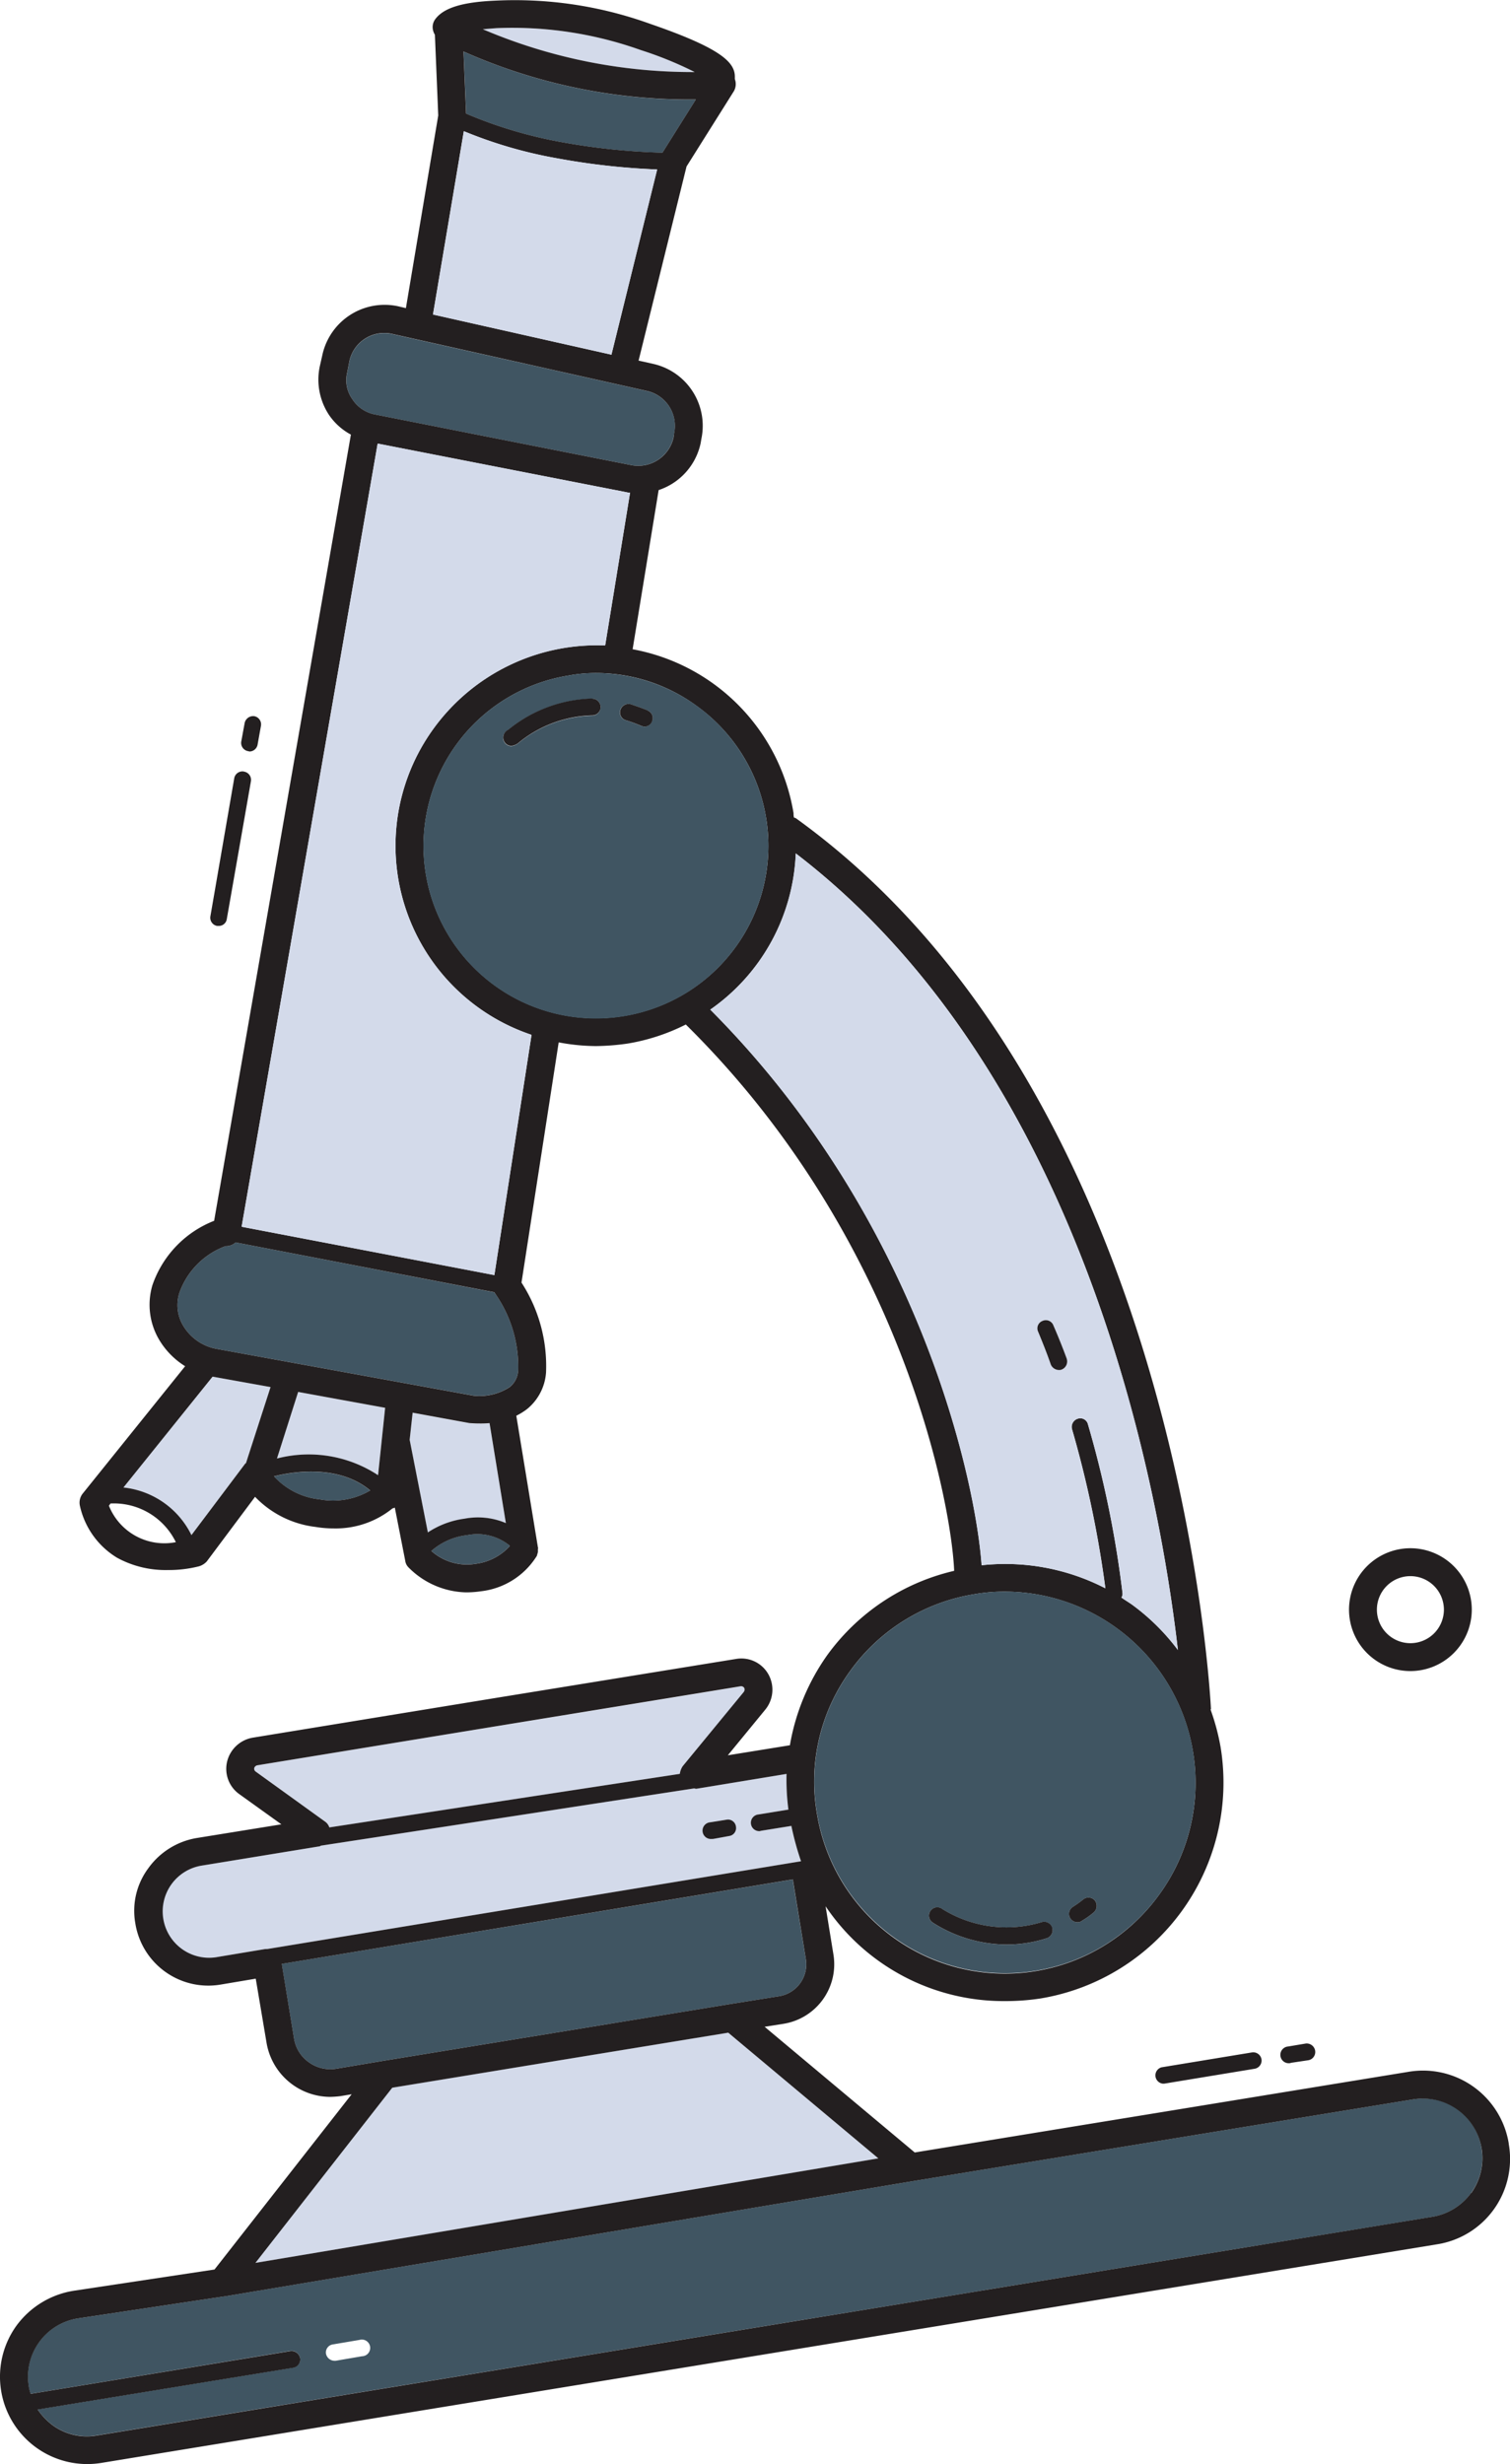
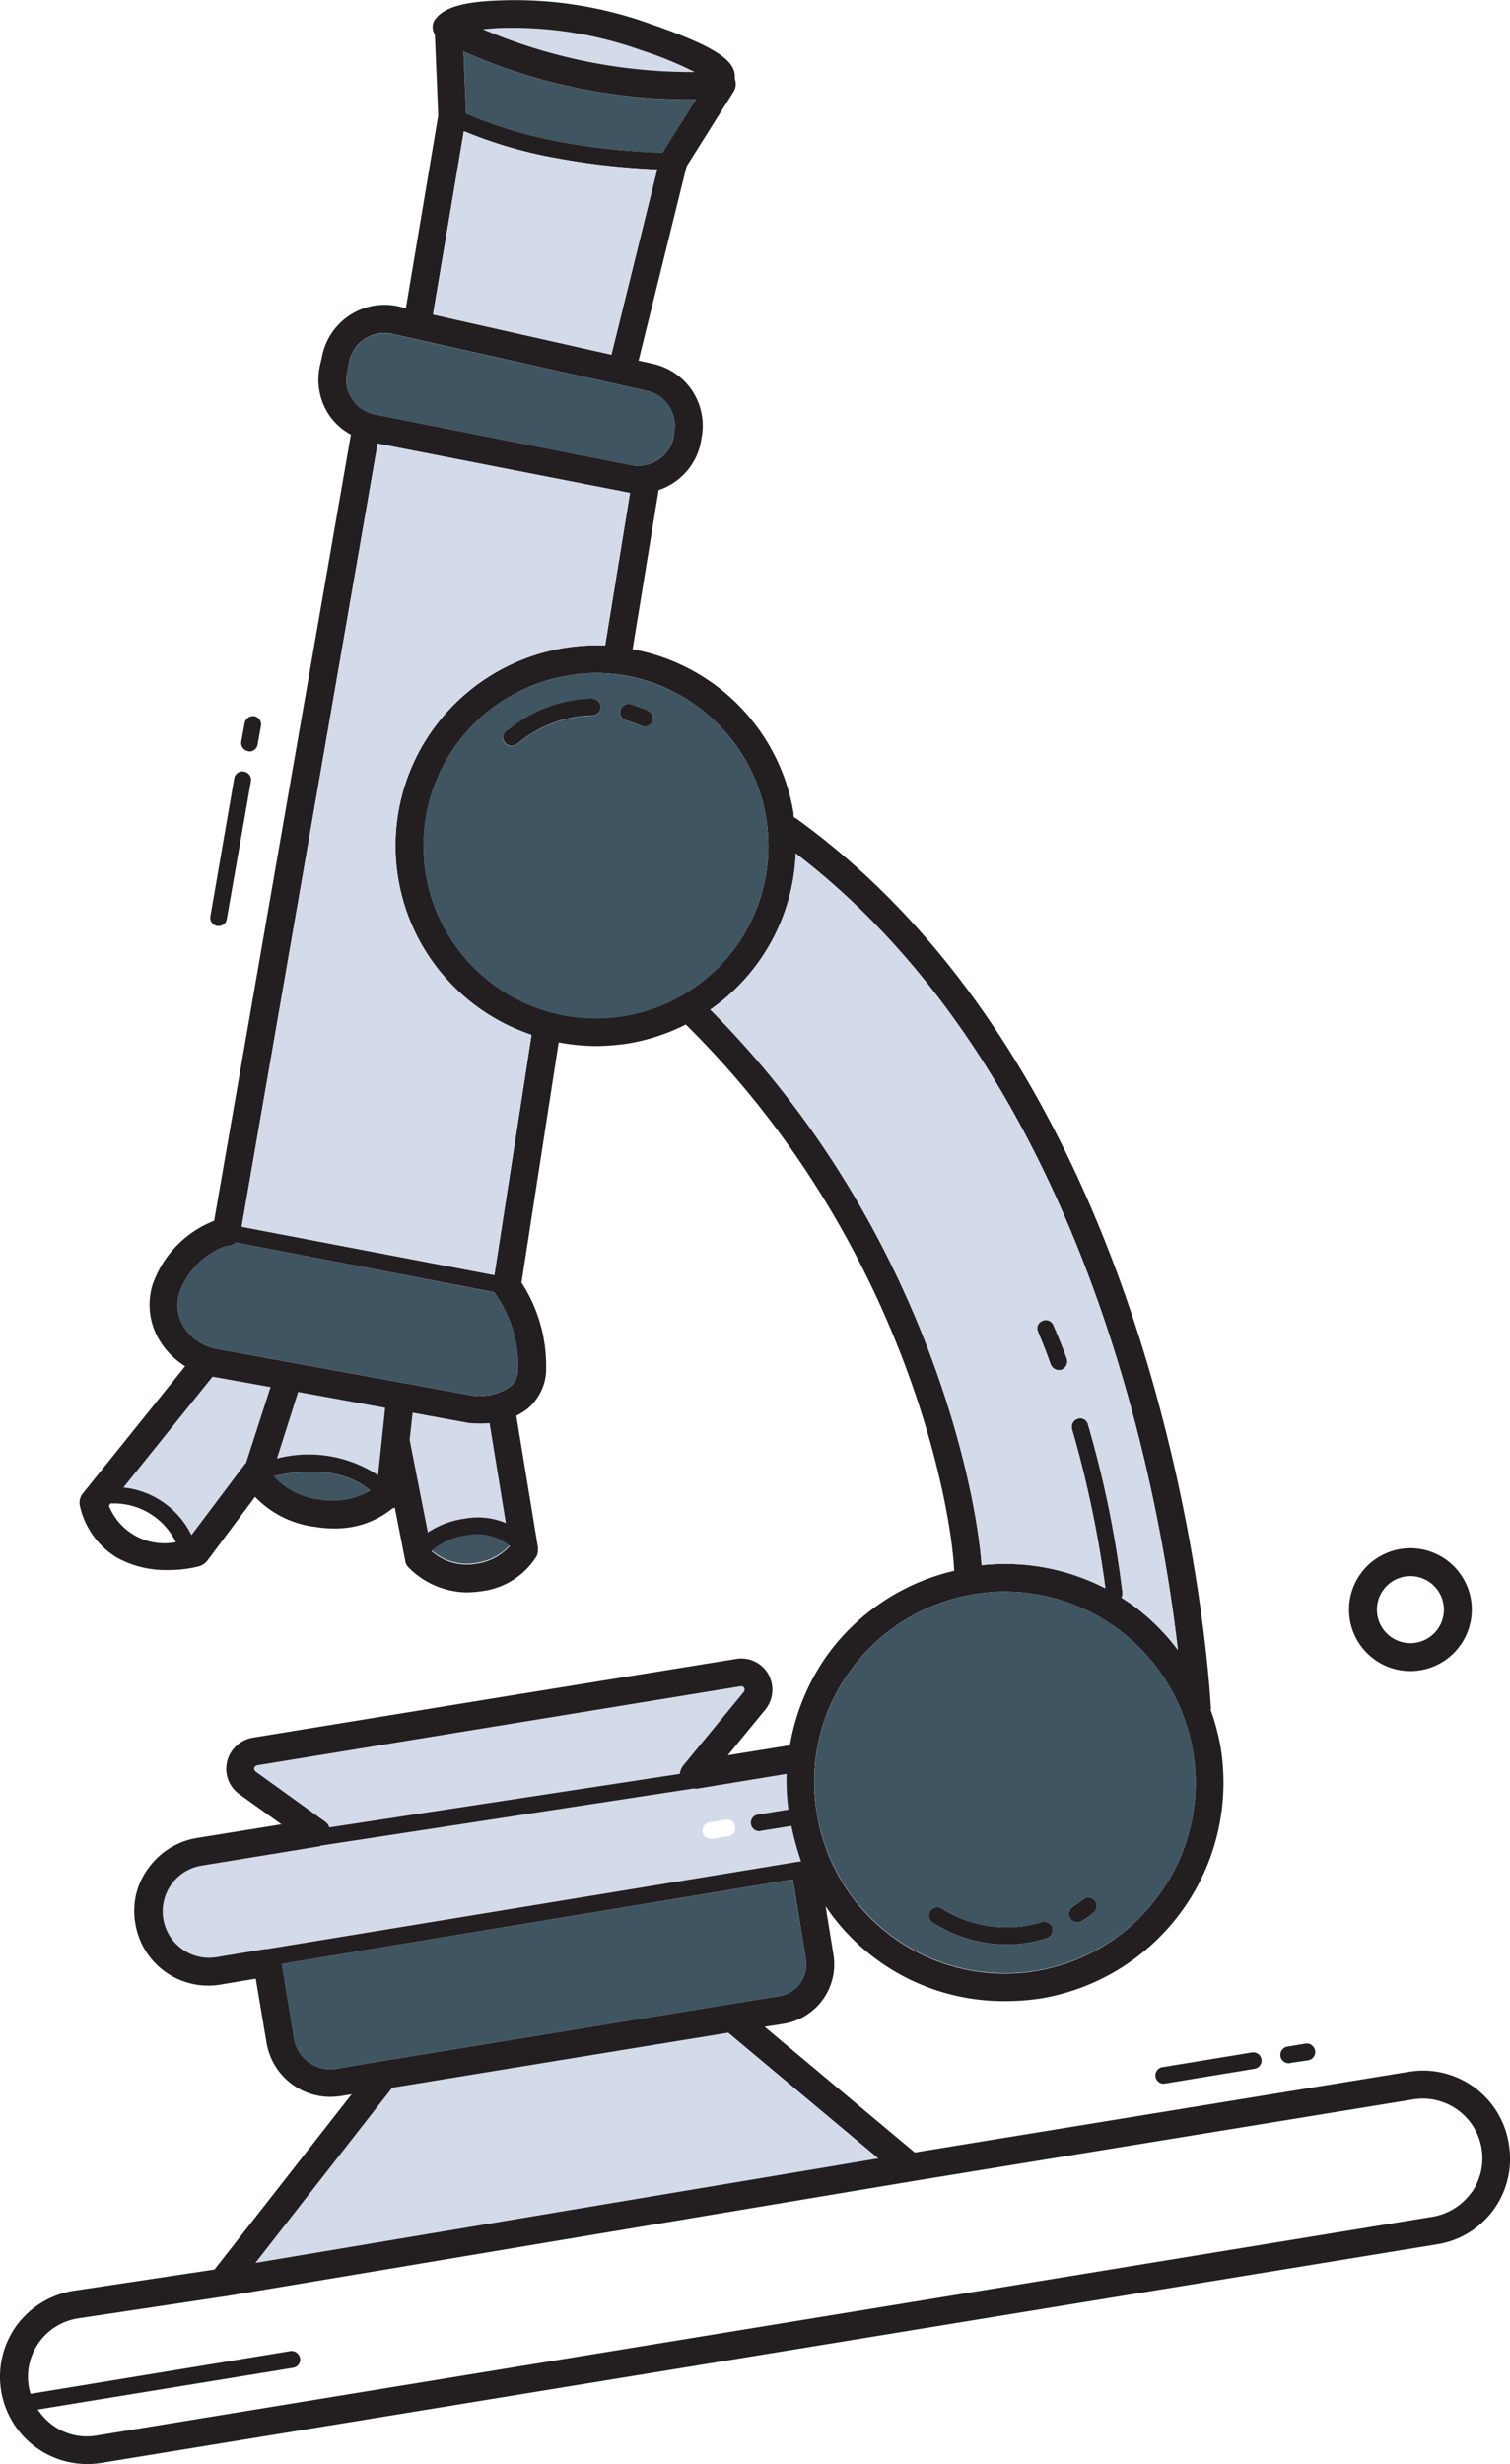
<svg xmlns="http://www.w3.org/2000/svg" width="72.423" height="118.112" viewBox="0 0 72.423 118.112">
  <defs>
    <clipPath id="clip-path">
      <rect id="Rectangle_22084" data-name="Rectangle 22084" width="72.423" height="118.112" fill="none" />
    </clipPath>
  </defs>
  <g id="Group_44269" data-name="Group 44269" transform="translate(0 0)">
    <g id="Group_44268" data-name="Group 44268" transform="translate(0 0)" clip-path="url(#clip-path)">
-       <path id="Path_589301" data-name="Path 589301" d="M15.355,41.794v.036a2.667,2.667,0,0,1-1.622.838,2.558,2.558,0,0,1-2.121-.606v-.018a3.129,3.129,0,0,1,1.711-.749,2.459,2.459,0,0,1,2.032.5" transform="translate(9.087 32.288)" fill="#405562" />
+       <path id="Path_589301" data-name="Path 589301" d="M15.355,41.794a2.667,2.667,0,0,1-1.622.838,2.558,2.558,0,0,1-2.121-.606v-.018a3.129,3.129,0,0,1,1.711-.749,2.459,2.459,0,0,1,2.032.5" transform="translate(9.087 32.288)" fill="#405562" />
      <path id="Path_589302" data-name="Path 589302" d="M11.988,40.473a3.5,3.5,0,0,1-2.424.428A3.457,3.457,0,0,1,7.371,39.8c1-.25,3.137-.553,4.617.677" transform="translate(5.769 30.97)" fill="#405562" />
      <path id="Path_589303" data-name="Path 589303" d="M10.38,37.516,9.2,41.153c-.018.018-.053.036-.071.071L6.583,44.611a4.109,4.109,0,0,0-3.262-2.282L7.6,37.017Z" transform="translate(2.599 28.972)" fill="#d3daea" />
      <path id="Path_589304" data-name="Path 589304" d="M12.638,38.194,12.3,41.42a6.052,6.052,0,0,0-4.849-.8l1.016-3.191Z" transform="translate(5.831 29.293)" fill="#d3daea" />
      <path id="Path_589305" data-name="Path 589305" d="M14.854,38.486l.784,4.8a3.431,3.431,0,0,0-1.979-.214,4.2,4.2,0,0,0-1.765.66l-.873-4.439.143-1.3,2.727.5c.053,0,.232.018.481.018a4.675,4.675,0,0,0,.481-.018" transform="translate(8.625 29.731)" fill="#d3daea" />
      <path id="Path_589306" data-name="Path 589306" d="M23.152,2.869A25.608,25.608,0,0,1,12.991.819c.2-.018.41-.036.66-.053a18.329,18.329,0,0,1,6.917,1.052,17.751,17.751,0,0,1,2.585,1.052" transform="translate(10.167 0.585)" fill="#d3daea" />
      <path id="Path_589307" data-name="Path 589307" d="M23.612,3.687l-1.6,2.549a31.662,31.662,0,0,1-4.9-.517A21.338,21.338,0,0,1,12.6,4.364l-.125-2.977a26.66,26.66,0,0,0,10.785,2.3Z" transform="translate(9.76 1.086)" fill="#405562" />
      <path id="Path_589308" data-name="Path 589308" d="M23.764,11.742a1.715,1.715,0,0,1,1.284,2.014l-.036.2a1.738,1.738,0,0,1-2,1.337L10.7,12.865a1.653,1.653,0,0,1-1.087-.731,1.567,1.567,0,0,1-.25-1.284l.107-.553A1.713,1.713,0,0,1,11.5,9Z" transform="translate(7.291 7.007)" fill="#405562" />
      <path id="Path_589309" data-name="Path 589309" d="M20.026,35.885a6.077,6.077,0,0,1,1.087,3.637,1.082,1.082,0,0,1-.41.82,2.674,2.674,0,0,1-1.729.41L6.62,38.505a2.355,2.355,0,0,1-1.551-1.07,1.913,1.913,0,0,1-.2-1.622,3.7,3.7,0,0,1,2.21-2.228h.036a.667.667,0,0,0,.446-.178L19.972,35.8a.39.39,0,0,0,.053.089" transform="translate(3.739 26.146)" fill="#405562" />
      <path id="Path_589310" data-name="Path 589310" d="M30.338,45.42a.191.191,0,0,1-.018.2L27.4,49.164a.865.865,0,0,0-.143.374l-16.81,2.567a.554.554,0,0,0-.214-.285L6.914,49.431a.169.169,0,0,1-.071-.178.2.2,0,0,1,.143-.125L30.16,45.349a.182.182,0,0,1,.178.071" transform="translate(5.352 35.489)" fill="#d3daea" />
      <path id="Path_589311" data-name="Path 589311" d="M35,51.886,9.4,56.093H9.3l-2.353.392A2.223,2.223,0,0,1,6.212,52.1l5.669-.927a.136.136,0,0,0,.089-.036l17.9-2.745c.036,0,.071.018.107.018l4.332-.713a11.014,11.014,0,0,0,.089,1.711l-1.426.232a.4.4,0,0,0,.053.8c.018,0,.053-.018.071-.018l1.444-.232A14,14,0,0,0,35,51.886m-3.44-1.212a.4.4,0,0,0-.125-.784l-.784.125a.4.4,0,0,0,.053.8h.071Z" transform="translate(3.416 37.33)" fill="#d3daea" />
      <path id="Path_589312" data-name="Path 589312" d="M32.716,54.352a1.55,1.55,0,0,1-1.283,1.783l-2.353.374L12.412,59.236l-2.228.374a1.759,1.759,0,0,1-1.319-.321,1.717,1.717,0,0,1-.7-1.141l-.588-3.565,24.511-4.047Z" transform="translate(5.933 39.553)" fill="#405562" />
      <path id="Path_589313" data-name="Path 589313" d="M36.748,60.682,6.871,65.691l6.56-8.4,16.115-2.638Z" transform="translate(5.378 42.777)" fill="#d3daea" />
-       <path id="Path_589314" data-name="Path 589314" d="M70.471,58.836a2.821,2.821,0,0,1-.5,2.121A2.884,2.884,0,0,1,68.118,62.1L4.032,72.58a2.778,2.778,0,0,1-2.1-.5,3.155,3.155,0,0,1-.713-.749l12.247-2a.4.4,0,0,0,.339-.463.419.419,0,0,0-.463-.339L.877,70.584a2.606,2.606,0,0,1-.089-.357,2.832,2.832,0,0,1,2.371-3.262l7.006-1.052h.018L43.2,60.387l24.012-3.922a2.827,2.827,0,0,1,3.262,2.371M16.778,68.783A.4.4,0,1,0,16.654,68l-1.266.214a.389.389,0,0,0-.339.446.42.42,0,0,0,.41.339h.053Z" transform="translate(0.586 44.16)" fill="#405562" />
      <path id="Path_589315" data-name="Path 589315" d="M33.32,3.453A17.751,17.751,0,0,0,30.735,2.4a18.329,18.329,0,0,0-6.917-1.052c-.25.018-.463.036-.66.053A25.608,25.608,0,0,0,33.32,3.453m39.04,99.293a4.143,4.143,0,0,1-3.44,4.831L4.833,118.059a4.186,4.186,0,0,1-4.047-6.578A4.227,4.227,0,0,1,3.55,109.8l6.738-1.016,6.578-8.4-.535.089a4.7,4.7,0,0,1-.5.036,3.11,3.11,0,0,1-3.048-2.6l-.517-3.066-1.694.285a3.543,3.543,0,0,1-4.082-2.941,3.415,3.415,0,0,1,.624-2.638,3.584,3.584,0,0,1,2.3-1.444l4.082-.66-2.014-1.444a1.488,1.488,0,0,1-.588-1.569,1.53,1.53,0,0,1,1.23-1.141l11.783-1.925L35.3,79.518a1.486,1.486,0,0,1,1.551.731,1.509,1.509,0,0,1-.143,1.694l-1.8,2.193,2.977-.481a10.539,10.539,0,0,1,1.8-4.332,10.429,10.429,0,0,1,6.079-4.029c-.125-3.1-2.407-15.865-12.871-26.187a9.68,9.68,0,0,1-2.763.909,11.366,11.366,0,0,1-1.551.125,9.908,9.908,0,0,1-1.783-.178L25.012,61.478a7.344,7.344,0,0,1,1.177,4.314,2.483,2.483,0,0,1-.909,1.747,3.117,3.117,0,0,1-.517.321L25.8,74.17c.018.036,0,.053,0,.089v.125a.453.453,0,0,1-.036.125.135.135,0,0,1-.018.071,3.634,3.634,0,0,1-2.674,1.693,4.984,4.984,0,0,1-.713.053,4,4,0,0,1-2.763-1.194.553.553,0,0,1-.16-.321l-.5-2.549a.253.253,0,0,1-.107.036,4.321,4.321,0,0,1-2.817.963,5.226,5.226,0,0,1-.873-.071,4.8,4.8,0,0,1-2.906-1.444l-2.317,3.1a.829.829,0,0,1-.374.232,5.868,5.868,0,0,1-1.5.178,4.852,4.852,0,0,1-2.424-.588,3.887,3.887,0,0,1-1.783-2.478A.7.7,0,0,1,3.96,71.6l4.92-6.114a3.75,3.75,0,0,1-1.212-1.212A3.288,3.288,0,0,1,7.311,61.6a5.088,5.088,0,0,1,2.959-3.084l6.56-37.685a2.966,2.966,0,0,1-1.052-.945,3.072,3.072,0,0,1-.446-2.3l.125-.553a3.056,3.056,0,0,1,3.637-2.353l.374.089,1.551-9.234-.16-3.868a.772.772,0,0,1-.089-.214.634.634,0,0,1,.107-.535C21.269.387,22.142.1,23.747.03a19.116,19.116,0,0,1,7.416,1.105c3.423,1.177,4.1,1.854,4.082,2.567v.089a.683.683,0,0,1-.053.588l-2.264,3.6-2.3,9.305.713.16a3.04,3.04,0,0,1,2.3,3.583l-.036.214A3.035,3.035,0,0,1,31.59,23.49l-1.248,7.63a9.57,9.57,0,0,1,7.719,7.861.731.731,0,0,0,.018.2c.018.018.053.018.089.036,18.5,13.316,19.894,42.409,19.912,42.694,0,.018-.018.018-.018.036a10.747,10.747,0,0,1,.481,1.8A10.491,10.491,0,0,1,49.9,95.793a11.219,11.219,0,0,1-1.711.125,10.294,10.294,0,0,1-8.592-4.546l.374,2.3a2.89,2.89,0,0,1-2.389,3.334l-.909.143,7.2,6.025,23.691-3.868a4.167,4.167,0,0,1,4.8,3.44m-1.8,2.371a2.86,2.86,0,0,0-2.763-4.492l-24.012,3.922-33.014,5.526h-.018l-7.006,1.052a2.832,2.832,0,0,0-2.371,3.262,2.606,2.606,0,0,0,.089.357l12.461-2.05a.419.419,0,0,1,.463.339.4.4,0,0,1-.339.463l-12.247,2a3.155,3.155,0,0,0,.713.749,2.778,2.778,0,0,0,2.1.5L68.7,106.257a2.884,2.884,0,0,0,1.854-1.141M55.62,90.784a9.1,9.1,0,0,0,1.6-6.81,9.172,9.172,0,0,0-9-7.683,8.49,8.49,0,0,0-1.5.125,9.119,9.119,0,0,0-5.954,3.69,9,9,0,0,0-1.587,6.81A9.131,9.131,0,0,0,55.62,90.784m-1.3-13.851a10.4,10.4,0,0,1,2.175,2.157c-.856-7.434-4.4-27.524-18.326-38.184a9.582,9.582,0,0,1-4.1,7.487c10.268,10.3,12.764,22.96,13.013,26.633a10.479,10.479,0,0,1,5.936,1.105,52.088,52.088,0,0,0-1.6-7.63A.412.412,0,0,1,51.7,68a.377.377,0,0,1,.481.267,50.084,50.084,0,0,1,1.658,8.093.322.322,0,0,1-.053.214c.178.125.357.232.535.357m-42.07,31.535,29.877-5.009-7.2-6.025-16.115,2.638ZM37.366,95.686A1.55,1.55,0,0,0,38.65,93.9l-.624-3.815L13.514,94.136,14.1,97.7a1.717,1.717,0,0,0,.7,1.141,1.759,1.759,0,0,0,1.319.321l2.228-.374,16.668-2.727ZM12.819,93.422l25.6-4.207a14,14,0,0,1-.463-1.694l-1.444.232c-.018,0-.053.018-.071.018a.4.4,0,0,1-.053-.8l1.426-.232a11.014,11.014,0,0,1-.089-1.711l-4.332.713c-.036,0-.071-.018-.107-.018l-17.9,2.745a.136.136,0,0,1-.089.036l-5.669.927a2.223,2.223,0,0,0,.731,4.385l2.353-.392ZM29.915,48.7a8.262,8.262,0,0,0,3.494-14.867A8.173,8.173,0,0,0,28.6,32.26a7.1,7.1,0,0,0-1.355.125A8.264,8.264,0,1,0,29.915,48.7M35.673,81.1a.191.191,0,0,0,.018-.2.182.182,0,0,0-.178-.071L12.338,84.616a.2.2,0,0,0-.143.125.169.169,0,0,0,.071.178l3.316,2.389a.554.554,0,0,1,.214.285l16.81-2.567a.865.865,0,0,1,.143-.374Zm-3.9-73.783,1.6-2.549h-.357a26.66,26.66,0,0,1-10.785-2.3l.125,2.977A21.338,21.338,0,0,0,26.866,6.8a31.662,31.662,0,0,0,4.9.517m.57,13.441a1.715,1.715,0,0,0-1.284-2.014L18.791,16a1.713,1.713,0,0,0-2.032,1.3l-.107.553a1.567,1.567,0,0,0,.25,1.284,1.653,1.653,0,0,0,1.087.731L30.307,22.3a1.738,1.738,0,0,0,2-1.337ZM29.326,17l2.193-8.878a33.477,33.477,0,0,1-4.8-.535,21.434,21.434,0,0,1-4.474-1.3l-1.48,8.788Zm-.3,13.94,1.194-7.327a.494.494,0,0,1-.16-.018L18.114,21.261,11.589,58.8l12.122,2.317,1.783-11.516a9.557,9.557,0,0,1-4.706-14.671,9.677,9.677,0,0,1,8.236-3.993M24.852,65.667a6.077,6.077,0,0,0-1.087-3.637.39.39,0,0,1-.053-.089L11.3,59.552a.667.667,0,0,1-.446.178h-.036a3.7,3.7,0,0,0-2.21,2.228,1.913,1.913,0,0,0,.2,1.622,2.355,2.355,0,0,0,1.551,1.07L22.713,66.9a2.674,2.674,0,0,0,1.729-.41,1.082,1.082,0,0,0,.41-.82m-.41,8.45v-.036a2.459,2.459,0,0,0-2.032-.5,3.129,3.129,0,0,0-1.711.749v.018a2.558,2.558,0,0,0,2.121.606,2.667,2.667,0,0,0,1.622-.838m-.178-1.105-.784-4.8a4.675,4.675,0,0,1-.481.018c-.25,0-.428-.018-.481-.018l-2.727-.5-.143,1.3.873,4.439a4.2,4.2,0,0,1,1.765-.66,3.431,3.431,0,0,1,1.979.214m-6.132-2.3.339-3.227L14.3,66.719l-1.016,3.191a6.052,6.052,0,0,1,4.849.8m-2.8,1.159a3.5,3.5,0,0,0,2.424-.428c-1.48-1.23-3.619-.927-4.617-.677a3.457,3.457,0,0,0,2.193,1.105M11.8,70.123l1.177-3.637-2.781-.5L5.92,71.3a4.109,4.109,0,0,1,3.262,2.282l2.549-3.387c.018-.036.053-.053.071-.071m-6.578,2.05A2.864,2.864,0,0,0,8.434,73.92,3.309,3.309,0,0,0,5.3,72.066Z" transform="translate(0 0.001)" fill="#231f20" />
      <path id="Path_589316" data-name="Path 589316" d="M36.1,55.286a.4.4,0,0,1-.321.463l-.838.125a.135.135,0,0,1-.071.018.4.4,0,0,1-.071-.8l.856-.143a.412.412,0,0,1,.446.339" transform="translate(26.976 43.004)" fill="#231f20" />
      <path id="Path_589317" data-name="Path 589317" d="M36.19,55.528a.4.4,0,0,1-.339.446l-4.332.713h-.053a.4.4,0,0,1-.071-.784l4.332-.713a.4.4,0,0,1,.463.339" transform="translate(24.315 43.19)" fill="#231f20" />
      <path id="Path_589318" data-name="Path 589318" d="M40.078,50.48a9.139,9.139,0,1,1-18.04,2.941,9,9,0,0,1,1.587-6.81,9.119,9.119,0,0,1,5.954-3.69,8.49,8.49,0,0,1,1.5-.125,9.172,9.172,0,0,1,9,7.683m-4.777,7.7a.418.418,0,0,0,.071-.57.4.4,0,0,0-.57-.053,5.049,5.049,0,0,1-.5.357.4.4,0,0,0-.107.553.407.407,0,0,0,.339.178.311.311,0,0,0,.214-.071,3.893,3.893,0,0,0,.553-.392m-2.246,1.23a.4.4,0,1,0-.25-.767,5.822,5.822,0,0,1-4.742-.624.4.4,0,1,0-.446.66,6.621,6.621,0,0,0,3.53,1.034,6.242,6.242,0,0,0,1.907-.3" transform="translate(17.146 33.495)" fill="#405562" />
      <path id="Path_589319" data-name="Path 589319" d="M41.537,61.131a10.4,10.4,0,0,0-2.175-2.157c-.178-.125-.357-.232-.535-.357a.322.322,0,0,0,.053-.214,50.084,50.084,0,0,0-1.658-8.093.377.377,0,0,0-.481-.267.412.412,0,0,0-.285.5,52.088,52.088,0,0,1,1.6,7.63,10.479,10.479,0,0,0-5.936-1.105c-.25-3.672-2.745-16.329-13.013-26.633a9.582,9.582,0,0,0,4.1-7.487C37.133,33.607,40.681,53.7,41.537,61.131M35.957,47.69a.419.419,0,0,0,.25-.517q-.294-.8-.642-1.6a.385.385,0,0,0-.517-.214.38.38,0,0,0-.214.517c.214.517.428,1.052.606,1.569a.426.426,0,0,0,.392.267.3.3,0,0,0,.125-.018" transform="translate(14.957 17.96)" fill="#d3daea" />
      <path id="Path_589320" data-name="Path 589320" d="M30.007,51.172a.418.418,0,0,1-.071.57,3.893,3.893,0,0,1-.553.392.311.311,0,0,1-.214.071.407.407,0,0,1-.339-.178.4.4,0,0,1,.107-.553,5.049,5.049,0,0,0,.5-.357.4.4,0,0,1,.57.053" transform="translate(22.511 39.934)" fill="#231f20" />
      <path id="Path_589321" data-name="Path 589321" d="M29.319,37.35a.419.419,0,0,1-.25.517.3.3,0,0,1-.125.018.426.426,0,0,1-.392-.267c-.178-.517-.392-1.052-.606-1.569a.38.38,0,0,1,.214-.517.385.385,0,0,1,.517.214q.348.8.642,1.6" transform="translate(21.845 27.783)" fill="#231f20" />
      <path id="Path_589322" data-name="Path 589322" d="M30.892,52.258a.41.41,0,0,1-.267.5,6.242,6.242,0,0,1-1.907.3,6.621,6.621,0,0,1-3.53-1.034.4.4,0,1,1,.446-.66,5.822,5.822,0,0,0,4.742.624.407.407,0,0,1,.517.267" transform="translate(19.576 40.149)" fill="#231f20" />
      <path id="Path_589323" data-name="Path 589323" d="M27.827,25.031a8.273,8.273,0,1,1-9.5-6.81,7.1,7.1,0,0,1,1.355-.125,8.305,8.305,0,0,1,8.147,6.934m-5.473-4.617a.392.392,0,0,0-.2-.517c-.285-.125-.553-.214-.82-.3a.408.408,0,0,0-.5.267.388.388,0,0,0,.267.5,7.379,7.379,0,0,1,.731.267.521.521,0,0,0,.16.036.38.38,0,0,0,.357-.25m-2.46-.677a.393.393,0,0,0-.41-.41,6.647,6.647,0,0,0-4.029,1.5.418.418,0,0,0-.2.2.409.409,0,0,0,.107.481.389.389,0,0,0,.25.089.606.606,0,0,0,.357-.16,5.8,5.8,0,0,1,3.53-1.3.4.4,0,0,0,.392-.392" transform="translate(8.915 14.164)" fill="#405562" />
-       <path id="Path_589324" data-name="Path 589324" d="M20.492,49.268a.385.385,0,0,1-.321.446l-.784.143h-.071a.4.4,0,0,1-.053-.8l.784-.125a.386.386,0,0,1,.446.339" transform="translate(14.806 38.291)" fill="#231f20" />
      <path id="Path_589325" data-name="Path 589325" d="M22.4,5.363l-2.193,8.878-8.557-1.925,1.48-8.788a21.434,21.434,0,0,0,4.474,1.3,33.477,33.477,0,0,0,4.8.535" transform="translate(9.119 2.761)" fill="#d3daea" />
      <path id="Path_589326" data-name="Path 589326" d="M18.019,19.246a.392.392,0,0,1,.2.517.38.38,0,0,1-.357.25.521.521,0,0,1-.16-.036,7.379,7.379,0,0,0-.731-.267.388.388,0,0,1-.267-.5.408.408,0,0,1,.5-.267c.267.089.535.178.82.3" transform="translate(13.054 14.816)" fill="#231f20" />
      <path id="Path_589327" data-name="Path 589327" d="M25.13,14.28l-1.194,7.327A9.677,9.677,0,0,0,15.7,25.6a9.557,9.557,0,0,0,4.706,14.671L18.623,51.787,6.5,49.469l6.524-37.542,11.944,2.335a.494.494,0,0,0,.16.018" transform="translate(5.088 9.335)" fill="#d3daea" />
      <path id="Path_589328" data-name="Path 589328" d="M17.8,18.787a.4.4,0,0,1,.018.8,5.8,5.8,0,0,0-3.53,1.3.606.606,0,0,1-.357.16.389.389,0,0,1-.25-.089.409.409,0,0,1-.107-.481.418.418,0,0,1,.2-.2,6.647,6.647,0,0,1,4.029-1.5" transform="translate(10.598 14.704)" fill="#231f20" />
      <path id="Path_589329" data-name="Path 589329" d="M7.117,19.258a.4.4,0,0,1,.321.463l-.16.891a.4.4,0,0,1-.392.339c-.018,0-.036-.018-.071-.018a.4.4,0,0,1-.321-.463l.16-.873a.416.416,0,0,1,.463-.339" transform="translate(5.078 15.071)" fill="#231f20" />
      <path id="Path_589330" data-name="Path 589330" d="M7.268,20.749a.4.4,0,0,1,.339.463L6.448,27.826a.385.385,0,0,1-.392.321H5.984a.4.4,0,0,1-.321-.463l1.141-6.6a.4.4,0,0,1,.463-.339" transform="translate(4.428 16.236)" fill="#231f20" />
      <path id="Path_589331" data-name="Path 589331" d="M39.24,47.518a2.944,2.944,0,1,1,2.943-2.945,2.948,2.948,0,0,1-2.943,2.945m0-4.551a1.607,1.607,0,1,0,1.606,1.606,1.608,1.608,0,0,0-1.606-1.606" transform="translate(28.407 32.582)" fill="#231f20" />
    </g>
  </g>
</svg>